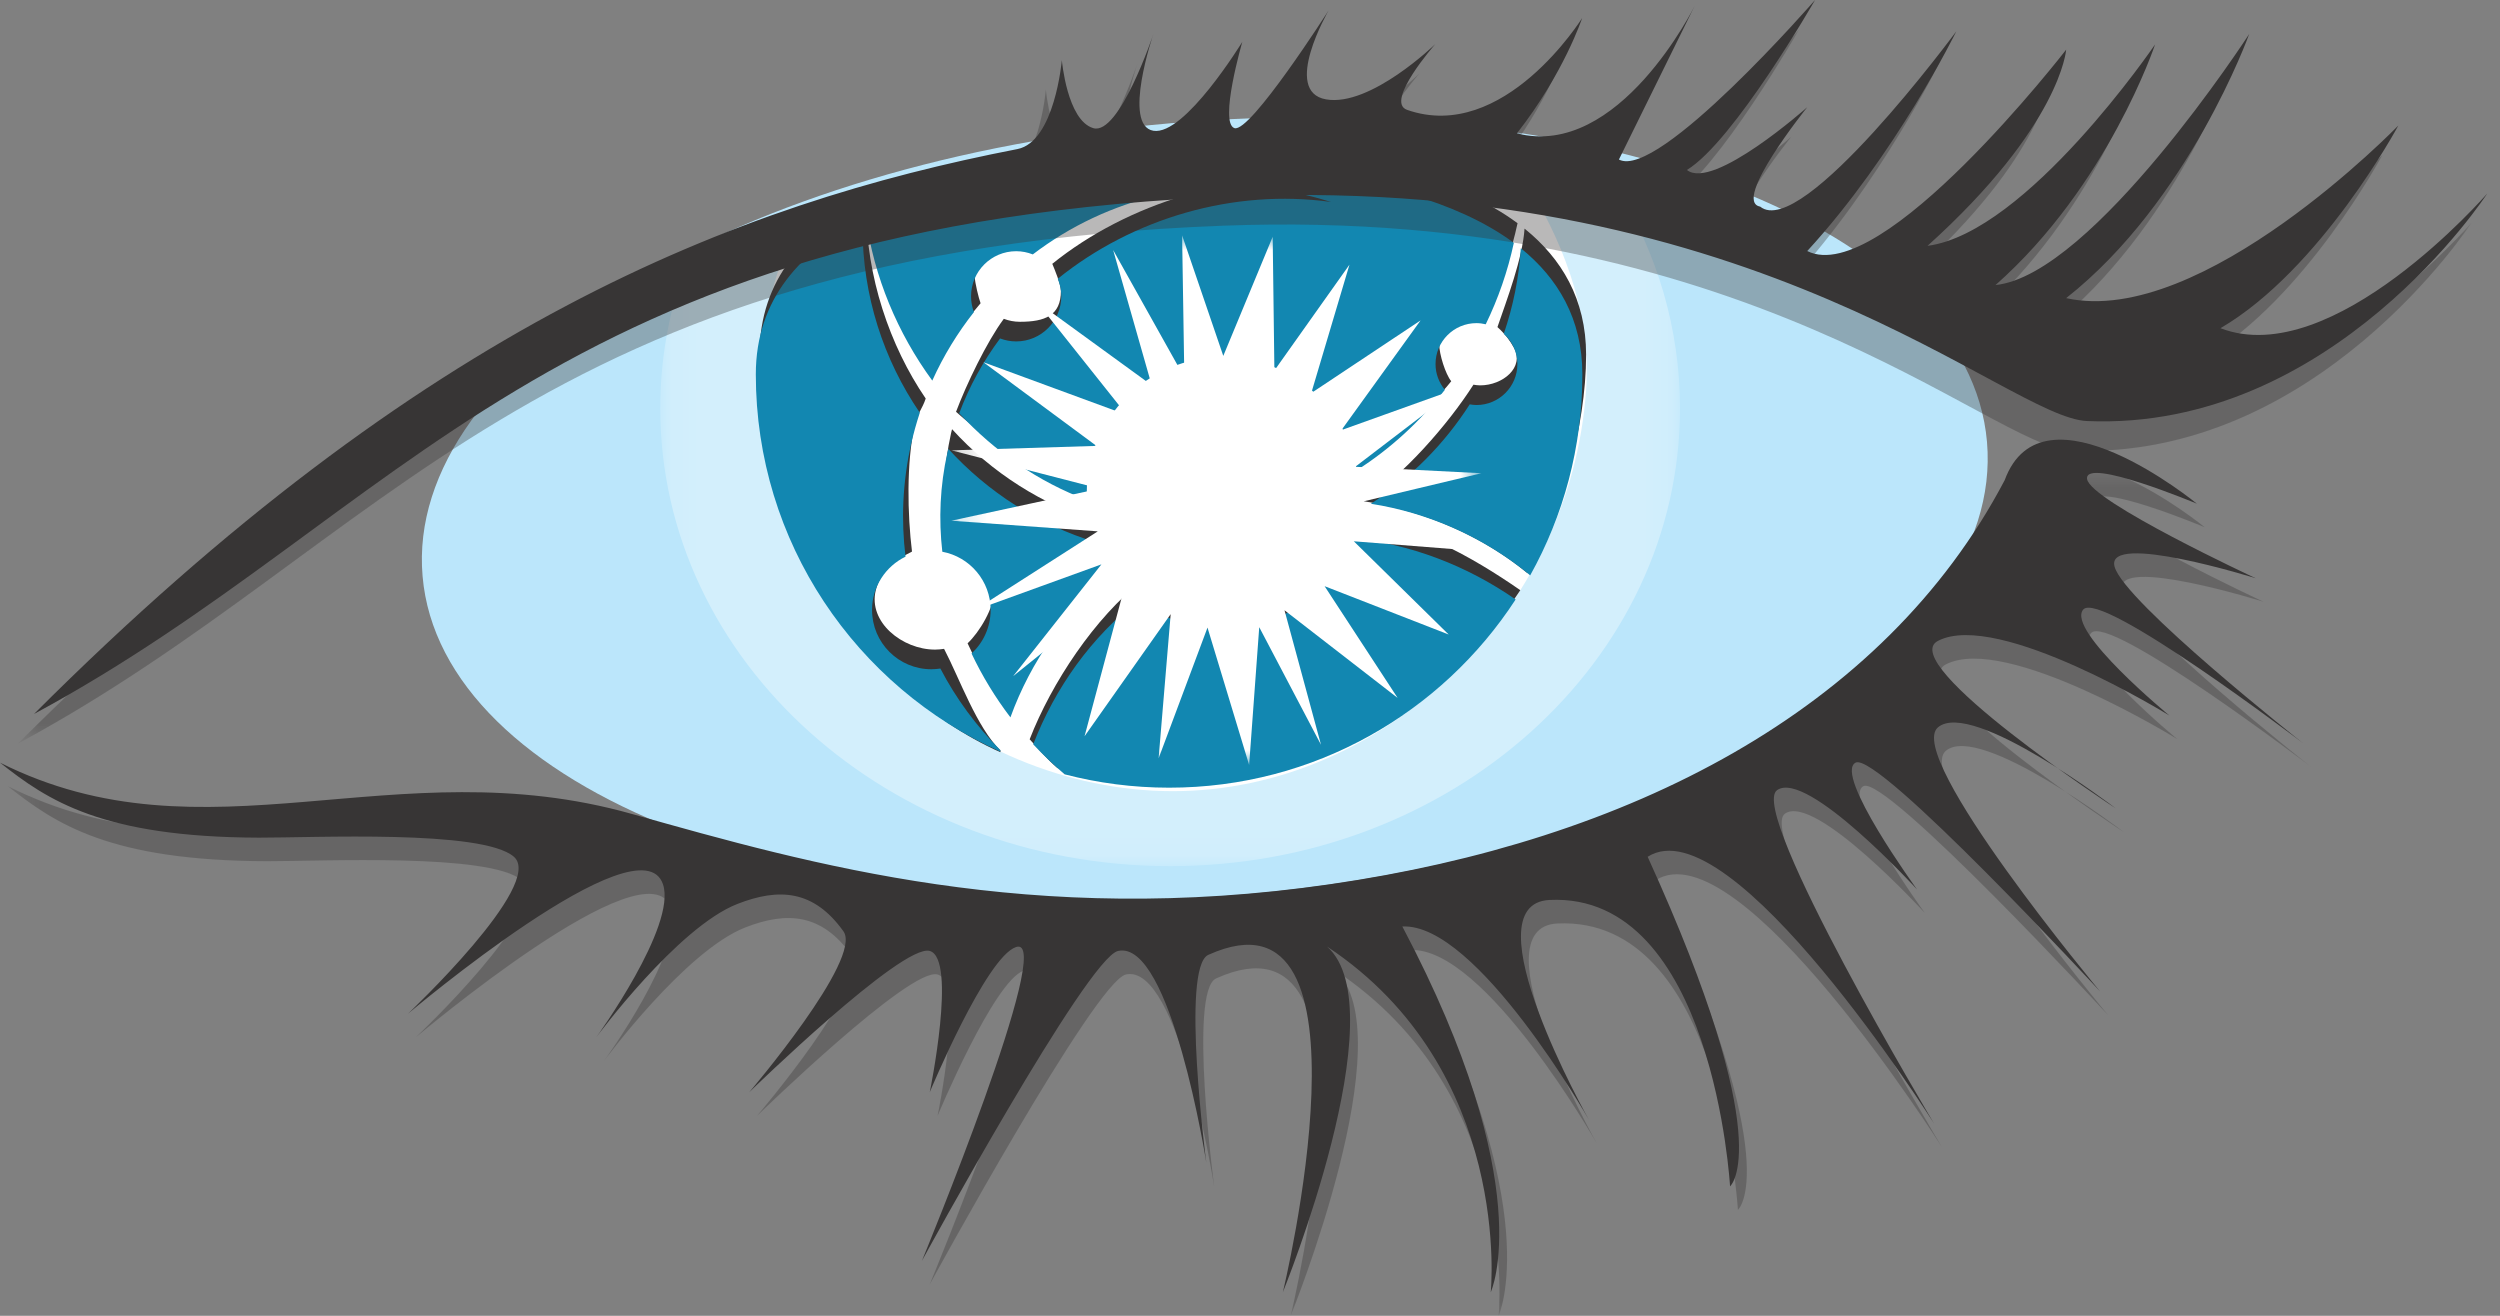
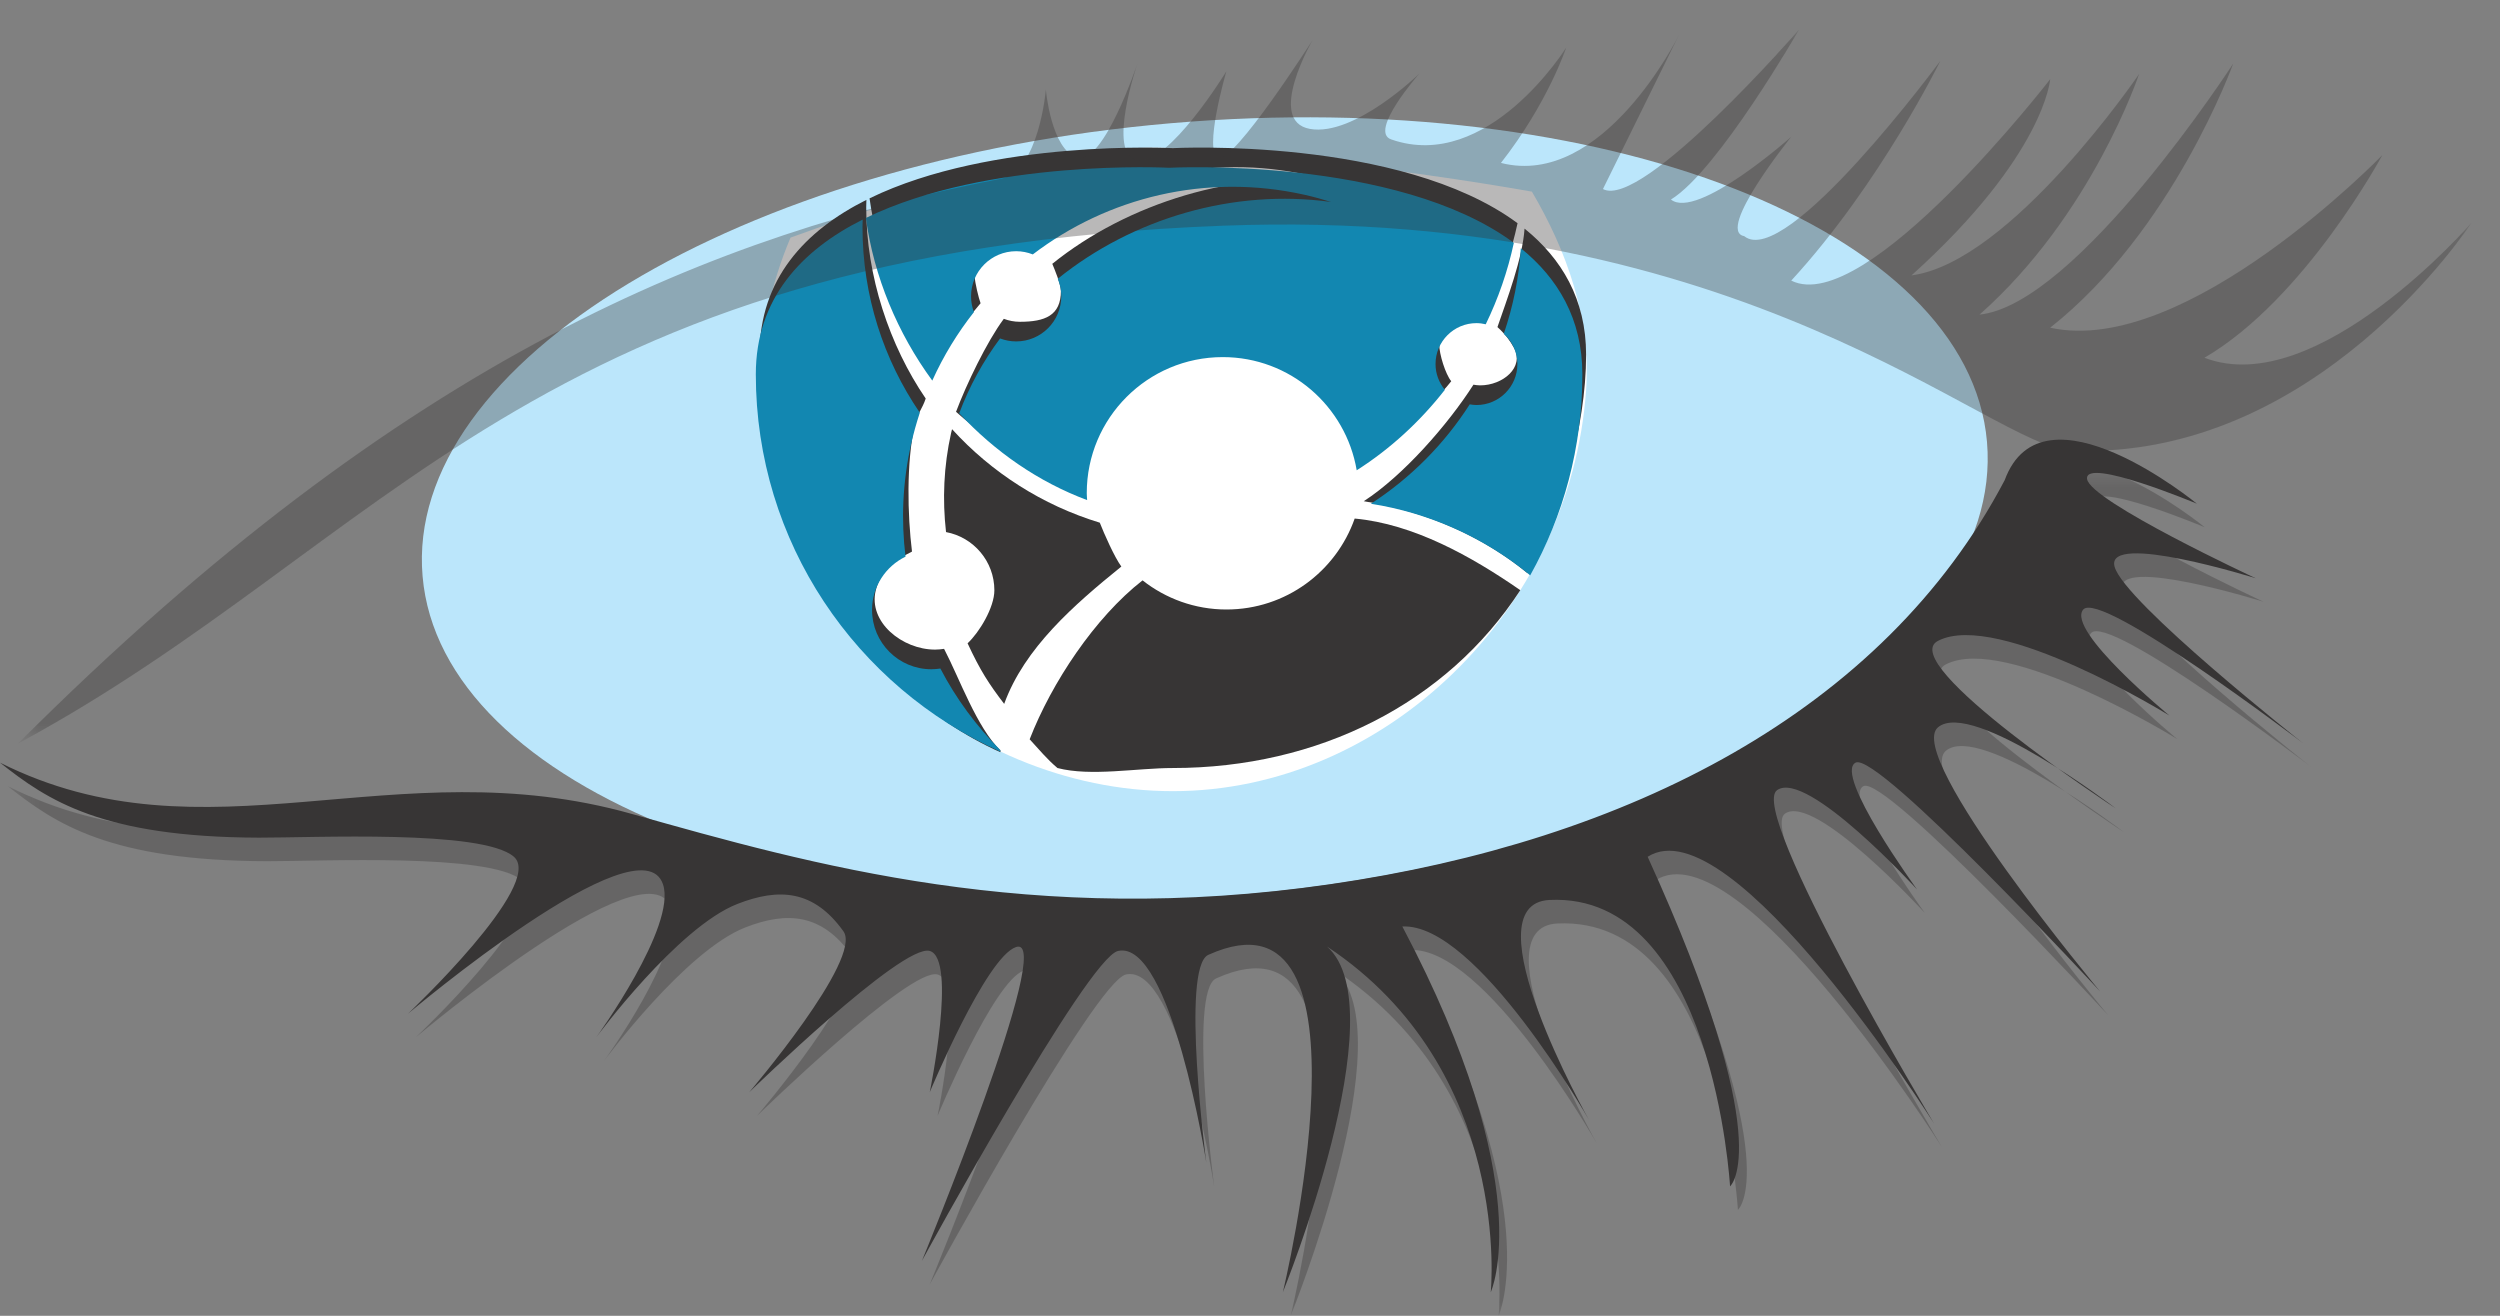
<svg xmlns="http://www.w3.org/2000/svg" width="95" height="50" viewBox="0 0 95 50" fill="none">
  <rect x="0" y="0" width="95" height="50" fill="#808080" stroke="none" />
  <path d="M75.506 16.795C76.201 24.894 63.456 32.602 47.04 34.01C30.624 35.418 16.752 29.994 16.058 21.896C15.363 13.796 28.108 6.088 44.524 4.68C60.94 3.272 74.812 8.695 75.506 16.795Z" fill="#BBE6FB" />
  <mask id="mask0_2083_1828" style="mask-type:luminance" maskUnits="userSpaceOnUse" x="25" y="5" width="39" height="28">
-     <path d="M25.09 5.624H63.84V32.913H25.09V5.624Z" fill="white" />
-   </mask>
+     </mask>
  <g mask="url(#mask0_2083_1828)">
    <g opacity="0.35">
      <path d="M45.005 5.627C38.743 5.526 31.415 8.012 25.963 10.34C25.396 11.976 25.09 13.715 25.09 15.518C25.09 25.125 33.764 32.913 44.465 32.913C55.166 32.913 63.84 25.125 63.84 15.518C63.84 12.478 62.969 9.621 61.442 7.135C57.08 6.457 51.081 5.726 45.005 5.627Z" fill="white" />
    </g>
  </g>
  <path d="M44.465 5.628C40.998 5.416 35.023 7.225 30.04 9.029C29.283 10.816 28.863 12.771 28.863 14.823C28.863 23.24 36.494 30.064 44.567 30.064C52.587 30.064 59.683 23.229 60.272 14.823C60.463 12.085 59.521 9.506 58.212 7.282C53.047 6.372 47.564 5.817 44.465 5.628Z" fill="white" />
  <path d="M35.568 13.717C35.994 12.775 36.638 12.314 37.262 11.524C37.193 11.337 37.041 10.726 37.041 10.514C37.041 9.568 37.809 8.8 38.755 8.8C38.979 8.8 39.192 8.844 39.387 8.922C42.225 6.759 45.96 5.816 49.714 6.656C50.057 6.733 50.393 6.826 50.723 6.929C47.013 6.415 42.831 7.729 39.987 10.025C40.074 10.23 40.315 10.816 40.315 11.051C40.315 11.998 39.702 12.228 38.755 12.228C38.54 12.228 38.335 12.187 38.145 12.115C37.502 12.977 36.715 14.621 36.329 15.649C37.902 17.056 39.324 17.566 41.176 18.258C41.171 18.17 41.239 18.088 41.239 17.998C41.239 15.144 43.752 12.824 46.607 12.824C49.164 12.824 51.282 14.684 51.696 17.125C52.972 16.313 54.206 15.69 55.147 14.487C54.928 14.219 54.691 13.461 54.691 13.088C54.691 12.229 55.388 11.533 56.247 11.533C56.368 11.533 56.485 11.55 56.599 11.576C57.076 10.595 57.437 9.555 57.667 8.482C53.204 5.178 44.568 5.629 44.568 5.629C44.568 5.629 37.695 5.27 33.043 7.537C33.353 9.781 34.248 11.913 35.568 13.717Z" fill="#373535" />
  <path d="M56.903 12.429C57.218 12.714 57.39 12.964 57.526 13.207C57.943 13.957 57.106 14.644 56.247 14.644C56.16 14.644 56.075 14.632 55.991 14.618C55.024 16.131 53.329 18.07 51.823 19.046C54.132 19.424 56.309 20.349 58.042 21.778C59.304 19.518 60.272 16.253 60.272 13.48C60.272 11.37 59.34 9.822 57.933 8.687C57.859 9.818 57.256 11.399 56.903 12.429Z" fill="#373535" />
  <path d="M38.159 26.748C38.928 24.623 40.821 22.977 42.611 21.529C42.349 21.17 41.956 20.282 41.792 19.862C39.609 19.198 37.677 17.955 36.178 16.309C36.167 16.357 36.154 16.404 36.142 16.452C35.86 17.716 35.809 18.983 35.949 20.219C36.994 20.414 37.786 21.33 37.786 22.432C37.786 23.085 37.213 24.033 36.768 24.445C37.252 25.488 37.581 25.991 38.159 26.748Z" fill="#373535" />
  <path d="M38.023 28.531C37.106 27.619 36.471 25.799 35.875 24.656C35.764 24.673 35.65 24.685 35.533 24.685C34.288 24.685 32.984 23.64 33.279 22.431C33.443 21.763 33.904 21.325 34.656 20.96C34.485 19.574 34.438 17.583 34.76 16.142C34.852 15.73 35.048 15.537 35.177 15.145C33.804 13.135 32.916 10.497 32.916 7.88C32.916 7.784 32.921 7.69 32.923 7.595C30.602 8.759 28.862 10.593 28.862 13.479C28.862 19.864 32.54 26.128 38.011 28.583C38.015 28.566 38.019 28.548 38.023 28.531Z" fill="#373535" />
  <path d="M51.478 19.705C50.771 21.716 48.859 23.161 46.606 23.161C45.401 23.161 44.296 22.745 43.417 22.054C41.606 23.465 39.962 25.943 39.127 28.093C39.502 28.496 39.763 28.828 40.184 29.185C41.451 29.515 43.196 29.185 44.567 29.185C50.084 29.185 54.97 26.731 57.772 22.427C55.909 21.137 53.712 19.91 51.478 19.705Z" fill="#373535" />
  <path d="M35.427 14.463C35.852 13.521 36.386 12.65 37.009 11.86C36.94 11.674 36.9 11.472 36.9 11.26C36.9 10.314 37.667 9.546 38.614 9.546C38.837 9.546 39.05 9.59 39.246 9.668C42.083 7.505 45.819 6.563 49.573 7.402C49.915 7.479 50.252 7.572 50.582 7.675C46.872 7.161 43.038 8.298 40.194 10.594C40.281 10.799 40.328 11.024 40.328 11.26C40.328 12.207 39.56 12.974 38.614 12.974C38.399 12.974 38.193 12.933 38.003 12.861C37.361 13.724 36.835 14.677 36.45 15.705C37.801 17.161 39.459 18.312 41.311 19.004C41.306 18.916 41.297 18.828 41.297 18.738C41.297 15.884 43.611 13.57 46.465 13.57C49.023 13.57 51.141 15.43 51.555 17.871C52.831 17.059 53.965 16.016 54.905 14.812C54.686 14.545 54.55 14.207 54.55 13.834C54.55 12.975 55.247 12.279 56.105 12.279C56.227 12.279 56.344 12.296 56.458 12.323C56.935 11.341 57.295 10.301 57.526 9.228C53.062 5.924 44.426 6.375 44.426 6.375C44.426 6.375 37.554 6.016 32.902 8.283C33.212 10.527 34.107 12.659 35.427 14.463Z" fill="#1287B1" />
  <path d="M57.143 12.684C57.459 12.969 57.661 13.377 57.661 13.835C57.661 14.694 56.964 15.391 56.105 15.391C56.018 15.391 55.934 15.379 55.85 15.365C54.882 16.877 53.6 18.167 52.093 19.143C54.32 19.491 56.415 20.435 58.147 21.864C59.409 19.604 60.13 17 60.13 14.227C60.13 12.116 59.198 10.569 57.792 9.434C57.718 10.565 57.497 11.654 57.143 12.684Z" fill="#1287B1" />
-   <path d="M38.396 27.26C39.166 25.135 40.502 23.229 42.293 21.781C42.031 21.422 41.815 21.03 41.651 20.609C39.467 19.945 37.536 18.702 36.037 17.057C36.026 17.105 36.012 17.151 36.001 17.199C35.719 18.463 35.667 19.73 35.808 20.966C36.853 21.161 37.644 22.077 37.644 23.179C37.644 23.833 37.364 24.421 36.919 24.833C37.323 25.688 37.819 26.502 38.396 27.26Z" fill="#1287B1" />
  <path d="M38.017 28.507C37.1 27.594 36.329 26.546 35.734 25.404C35.622 25.421 35.508 25.432 35.392 25.432C34.147 25.432 33.138 24.423 33.138 23.179C33.138 22.287 33.658 21.518 34.41 21.153C34.239 19.768 34.297 18.33 34.619 16.89C34.711 16.478 34.824 16.076 34.953 15.683C33.58 13.674 32.775 11.245 32.775 8.628C32.775 8.532 32.78 8.437 32.782 8.343C30.461 9.507 28.721 11.341 28.721 14.227C28.721 20.612 32.534 26.103 38.005 28.559C38.01 28.541 38.013 28.524 38.017 28.507Z" fill="#1287B1" />
-   <path d="M51.337 20.451C50.63 22.462 48.718 23.907 46.465 23.907C45.26 23.907 44.154 23.491 43.276 22.8C41.464 24.211 40.097 26.134 39.262 28.284C39.637 28.687 40.037 29.067 40.457 29.425C41.725 29.755 43.054 29.932 44.426 29.932C49.943 29.932 54.793 27.083 57.594 22.78C55.732 21.489 53.571 20.656 51.337 20.451Z" fill="#1287B1" />
  <mask id="mask1_2083_1828" style="mask-type:luminance" maskUnits="userSpaceOnUse" x="36" y="8" width="21" height="22">
-     <path d="M36.147 8.943H56.292V29.07H36.147V8.943Z" fill="white" />
-   </mask>
+     </mask>
  <g mask="url(#mask1_2083_1828)">
    <path d="M51.517 19.122L56.292 17.983L51.499 17.738L55.4 14.757L50.974 16.344L53.982 12.175L49.828 14.937L51.28 10.057L48.427 14.079L48.362 8.997L46.485 13.524L44.92 8.943L45.005 14.339L42.3 9.502L43.764 14.638L39.376 11.447L42.813 15.766L37.366 13.763L41.665 16.944L36.152 17.113L41.789 18.568L36.148 19.787L41.716 20.191L37.02 23.198L41.855 21.445L38.5 25.694L42.74 22.275L41.213 27.977L44.486 23.337L44.027 28.817L45.885 23.849L47.467 29.07L47.851 23.833L50.198 28.301L48.811 23.19L53.109 26.52L50.335 22.275L55.05 24.112L51.445 20.569L56.279 20.949L51.517 19.122Z" fill="white" />
  </g>
  <mask id="mask2_2083_1828" style="mask-type:luminance" maskUnits="userSpaceOnUse" x="0" y="1" width="94" height="28">
    <path d="M0.686 1.122H93.908V28.254H0.686V1.122Z" fill="white" />
  </mask>
  <g mask="url(#mask2_2083_1828)">
    <g opacity="0.35">
      <path d="M0.686 28.254C15.494 13.446 27.321 8.875 38.055 6.788C39.475 6.512 39.743 3.408 39.743 3.408C39.743 3.408 39.942 5.694 40.936 5.992C41.93 6.29 43.222 2.414 43.222 2.414C43.222 2.414 42.029 5.893 43.222 6.091C44.415 6.29 46.601 2.712 46.601 2.712C46.601 2.712 45.707 5.793 46.303 5.992C46.899 6.191 49.88 1.52 49.88 1.52C49.88 1.52 48.091 4.601 49.781 4.899C51.471 5.197 53.936 2.796 53.936 2.796C53.936 2.796 51.998 4.993 52.861 5.296C56.539 6.589 59.515 1.809 59.515 1.809C59.515 1.809 58.825 3.905 57.036 6.191C60.912 7.184 63.791 1.346 63.791 1.346L60.912 7.184C62.403 7.98 68.366 1.122 68.366 1.122C68.366 1.122 65.285 6.489 63.496 7.582C64.49 8.377 68.068 5.197 68.068 5.197C68.068 5.197 65.186 8.774 66.279 8.973C67.869 10.265 73.732 2.315 73.732 2.315C73.732 2.315 71.447 6.986 68.068 10.663C70.892 12.076 77.907 3.01 77.907 3.01C77.907 3.01 77.708 5.893 72.639 10.464C76.416 9.967 81.286 2.812 81.286 2.812C81.286 2.812 79.497 8.178 75.223 11.955C78.931 11.569 84.863 2.414 84.863 2.414C84.863 2.414 82.578 8.774 77.907 12.452C83.075 13.595 90.529 5.893 90.529 5.893C90.529 5.893 87.597 11.359 83.77 13.595C88.044 15.235 93.908 8.476 93.908 8.476C93.908 8.476 88.044 17.521 78.702 17.123C75.637 16.993 66.365 7.824 46.502 8.576C20.264 9.57 14.699 20.701 0.686 28.254Z" fill="#373535" />
    </g>
  </g>
-   <path d="M1.293 27.131C16.101 12.323 27.927 7.752 38.661 5.665C40.082 5.388 40.35 2.285 40.35 2.285C40.35 2.285 40.549 4.572 41.543 4.869C42.537 5.167 43.829 1.292 43.829 1.292C43.829 1.292 42.636 4.771 43.829 4.969C45.022 5.167 47.208 1.59 47.208 1.59C47.208 1.59 46.314 4.67 46.909 4.869C47.506 5.068 50.487 0.397 50.487 0.397C50.487 0.397 48.698 3.478 50.388 3.776C52.077 4.074 54.543 1.674 54.543 1.674C54.543 1.674 52.605 3.87 53.468 4.174C57.146 5.466 60.121 0.687 60.121 0.687C60.121 0.687 59.431 2.782 57.643 5.068C61.519 6.062 64.397 0.223 64.397 0.223L61.519 6.062C63.01 6.857 68.972 0 68.972 0C68.972 0 65.892 5.366 64.103 6.459C65.097 7.255 68.675 4.074 68.675 4.074C68.675 4.074 65.793 7.652 66.886 7.851C68.476 9.143 74.339 1.192 74.339 1.192C74.339 1.192 72.053 5.863 68.675 9.54C71.499 10.954 78.514 1.888 78.514 1.888C78.514 1.888 78.315 4.771 73.246 9.342C77.023 8.845 81.893 1.689 81.893 1.689C81.893 1.689 80.104 7.056 75.83 10.832C79.538 10.447 85.47 1.292 85.47 1.292C85.47 1.292 83.185 7.652 78.514 11.329C83.682 12.472 91.136 4.771 91.136 4.771C91.136 4.771 88.204 10.236 84.377 12.472C88.651 14.112 94.515 7.354 94.515 7.354C94.515 7.354 88.651 16.398 79.308 16C76.244 15.87 66.972 6.701 47.108 7.453C20.871 8.447 15.306 19.578 1.293 27.131Z" fill="#373535" />
  <mask id="mask3_2083_1828" style="mask-type:luminance" maskUnits="userSpaceOnUse" x="0" y="17" width="88" height="33">
    <path d="M0.298 17.602H87.805V50H0.298V17.602Z" fill="white" />
  </mask>
  <g mask="url(#mask3_2083_1828)">
    <g opacity="0.35">
      <path d="M0.298 29.875C8.124 33.801 15.28 29.279 24.299 31.821C31.156 33.753 39.505 36.136 50.834 34.496C62.163 32.857 71.854 27.937 76.476 19.141C77.917 15.216 83.78 20.036 83.78 20.036C83.78 20.036 79.507 18.247 79.606 19.092C79.706 19.937 86.016 22.868 86.016 22.868C86.016 22.868 80.302 21.079 80.65 22.421C80.998 23.763 87.805 29.13 87.805 29.13C87.805 29.13 80.103 23.266 79.457 24.061C78.811 24.856 82.737 28.086 82.737 28.086C82.737 28.086 76.227 24.061 73.941 25.248C72.297 26.101 80.699 31.615 80.699 31.615C80.699 31.615 75.233 27.44 73.941 28.533C72.649 29.627 80.103 38.571 80.103 38.571C80.103 38.571 71.655 29.428 70.811 29.875C69.965 30.322 73.145 34.695 73.145 34.695C73.145 34.695 68.972 30.123 67.829 30.919C66.686 31.714 73.792 43.59 73.792 43.59C73.792 43.59 66.09 31.416 62.91 33.452C67.904 44.41 66.04 45.975 66.04 45.975C66.04 45.975 65.403 34.797 59.182 35.093C56.052 35.242 60.673 43.441 60.673 43.441C60.673 43.441 56.42 35.952 53.587 36.102C58.808 45.981 56.947 50 56.947 50C56.947 50 57.81 41.562 50.729 36.866C53.412 39.251 49.046 50 49.046 50C49.046 50 52.887 34.16 46.213 37.18C45.158 37.656 46.138 45.081 46.138 45.081C46.138 45.081 44.797 36.583 42.785 37.031C41.611 37.291 35.33 48.807 35.33 48.807C35.33 48.807 40.474 36.36 38.909 36.881C37.769 37.262 35.629 42.398 35.629 42.398C35.629 42.398 36.672 37.329 35.629 37.031C34.586 36.732 28.771 42.398 28.771 42.398C28.771 42.398 33.095 37.329 32.349 36.285C31.219 34.704 29.895 34.63 28.324 35.242C26.038 36.133 22.957 40.31 22.957 40.31C22.957 40.31 26.028 36.081 25.491 34.496C24.63 31.951 15.802 39.416 15.802 39.416C15.802 39.416 21.019 34.496 19.827 33.452C18.634 32.409 12.159 32.732 10.137 32.726C4.174 32.708 2.108 31.309 0.298 29.875Z" fill="#373535" />
    </g>
  </g>
  <path d="M0 28.98C7.826 32.906 14.982 28.384 24.001 30.927C30.858 32.858 39.207 35.242 50.536 33.602C61.866 31.962 71.556 27.042 76.178 18.247C77.618 14.322 83.482 19.141 83.482 19.141C83.482 19.141 79.209 17.353 79.308 18.198C79.407 19.042 85.718 21.974 85.718 21.974C85.718 21.974 80.003 20.185 80.352 21.527C80.7 22.868 87.507 28.235 87.507 28.235C87.507 28.235 79.805 22.371 79.159 23.167C78.513 23.962 82.439 27.192 82.439 27.192C82.439 27.192 75.929 23.167 73.643 24.353C71.998 25.206 80.401 30.72 80.401 30.72C80.401 30.72 74.935 26.545 73.643 27.639C72.351 28.732 79.805 37.677 79.805 37.677C79.805 37.677 71.357 28.533 70.512 28.98C69.668 29.428 72.848 33.8 72.848 33.8C72.848 33.8 68.673 29.229 67.531 30.024C66.388 30.819 73.494 42.695 73.494 42.695C73.494 42.695 65.792 30.521 62.611 32.558C67.606 43.515 65.742 45.081 65.742 45.081C65.742 45.081 65.105 33.902 58.884 34.198C55.754 34.348 60.375 42.546 60.375 42.546C60.375 42.546 56.121 35.057 53.289 35.207C58.51 45.087 56.648 49.105 56.648 49.105C56.648 49.105 57.512 40.667 50.431 35.971C53.114 38.356 48.748 49.105 48.748 49.105C48.748 49.105 52.59 33.265 45.915 36.285C44.861 36.762 45.841 44.186 45.841 44.186C45.841 44.186 44.498 35.689 42.487 36.136C41.313 36.396 35.032 47.913 35.032 47.913C35.032 47.913 40.175 35.465 38.61 35.987C37.47 36.367 35.331 41.502 35.331 41.502C35.331 41.502 36.374 36.434 35.331 36.136C34.287 35.838 28.473 41.502 28.473 41.502C28.473 41.502 32.797 36.434 32.051 35.391C30.921 33.809 29.597 33.735 28.026 34.348C25.739 35.238 22.659 39.416 22.659 39.416C22.659 39.416 25.73 35.185 25.193 33.602C24.331 31.056 15.504 38.521 15.504 38.521C15.504 38.521 20.721 33.602 19.529 32.558C18.336 31.515 11.861 31.838 9.839 31.831C3.876 31.813 1.81 30.414 0 28.98Z" fill="#373535" />
</svg>